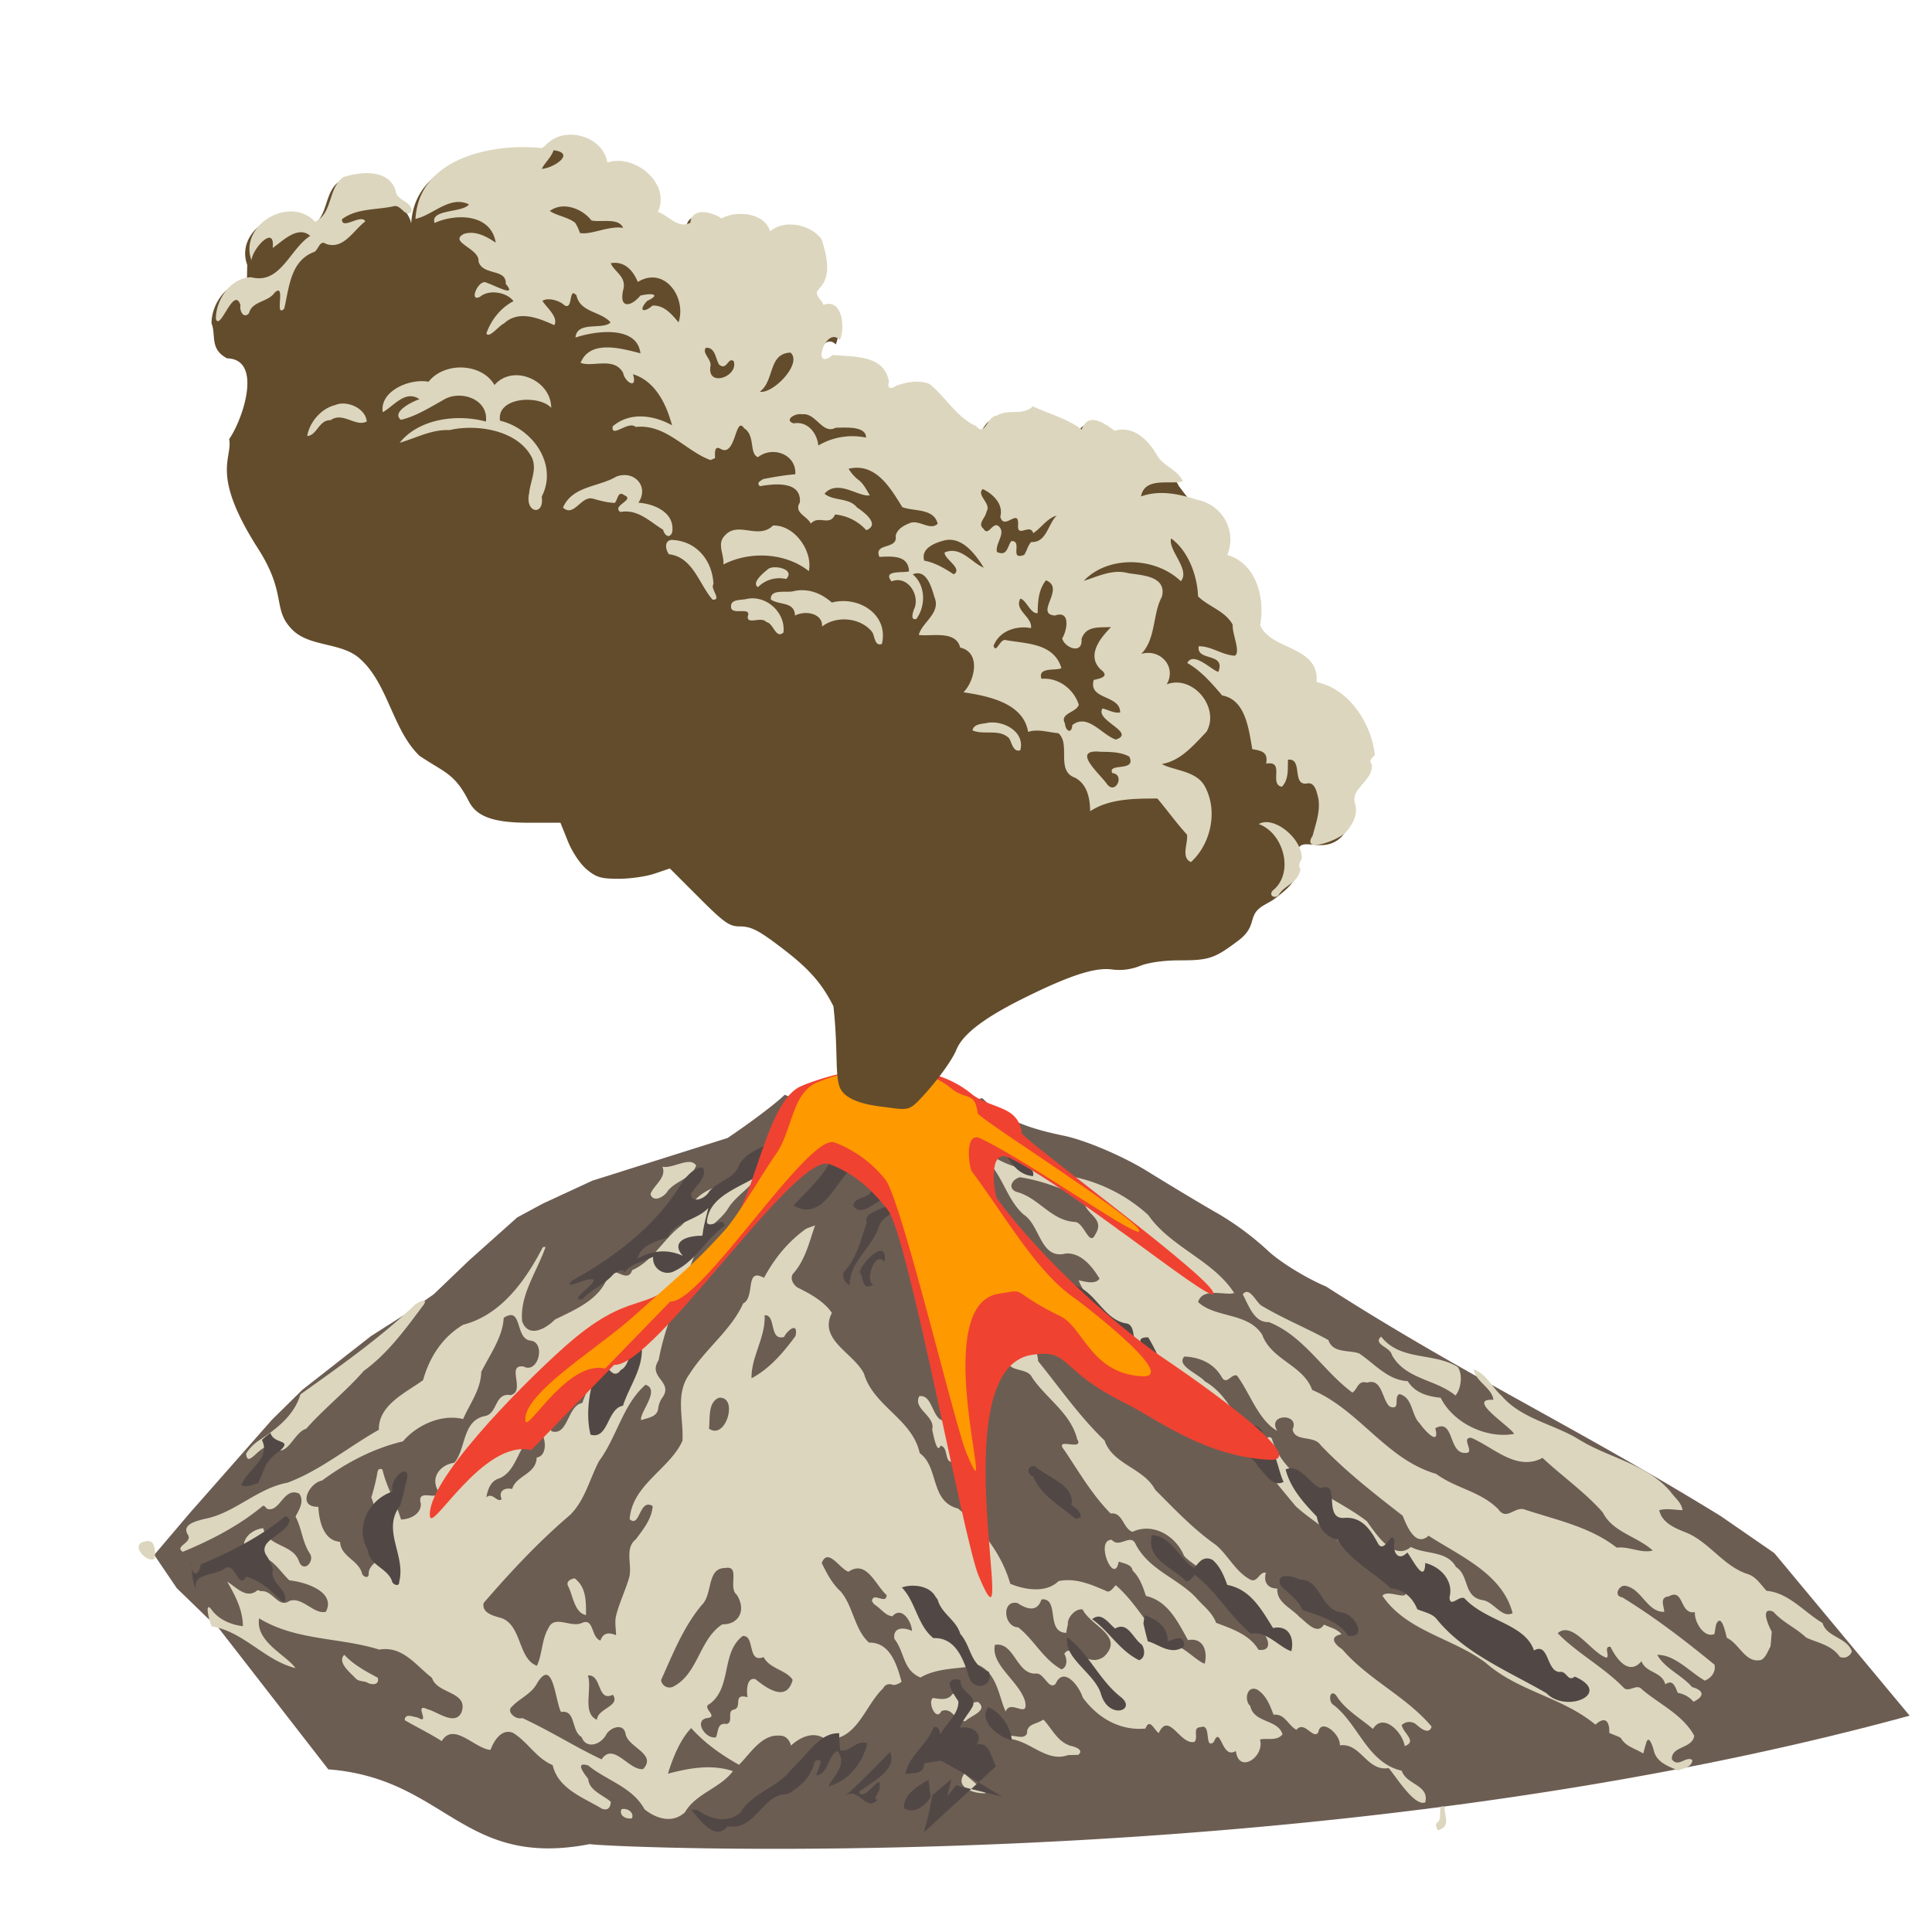
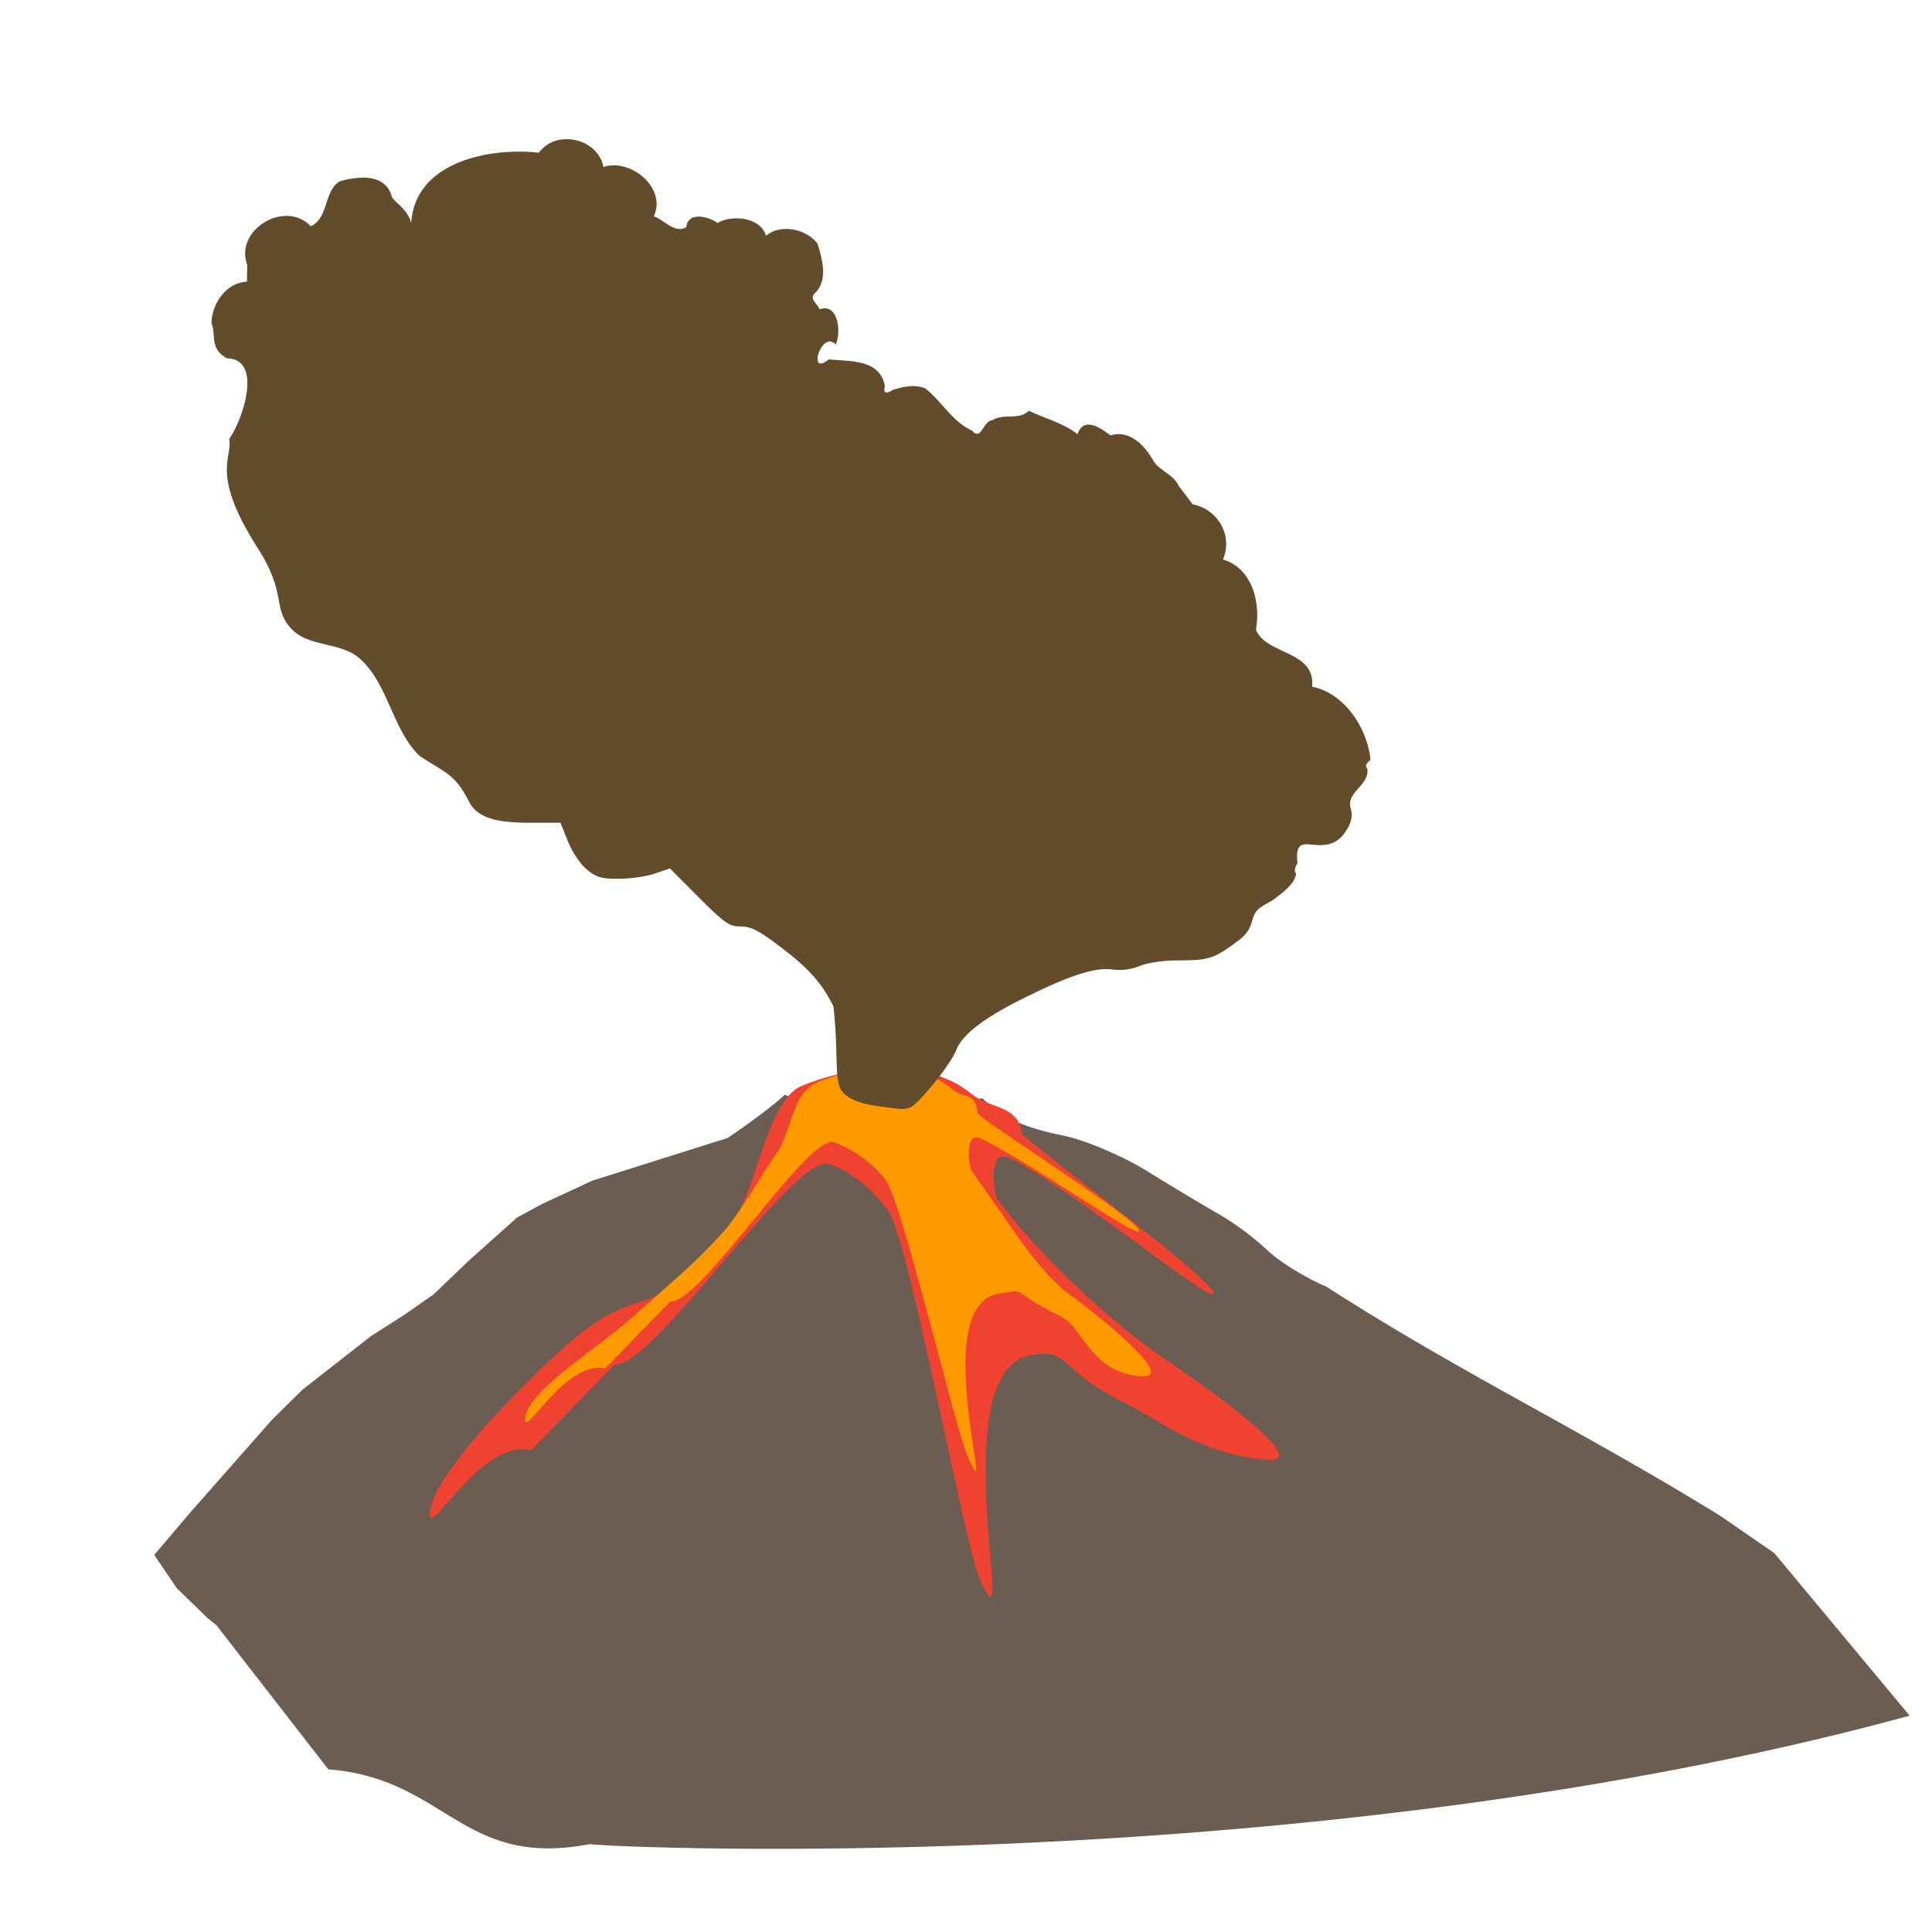
<svg xmlns="http://www.w3.org/2000/svg" id="Graphic_elements" data-name="Graphic elements" viewBox="0 0 1200 1200">
  <defs>
    <style>.cls-1{fill:#6c5d53;}.cls-2{fill:#dcd6be;}.cls-3{fill:#514846;}.cls-4{fill:#f04230;}.cls-5{fill:#f90;}.cls-6{fill:#634c2c;}</style>
  </defs>
  <g id="g7744">
    <g id="g7762">
      <g id="g7774">
        <path id="path7533" class="cls-1" d="M366.42,1145.39c-79.48,15.44-89.31-40.78-162.5-46.41l-69.48-89.49-5.4-4.37-19.25-18.69-14-20.65,22.08-26,51.1-58,18.86-18.58,42.58-33.32,21.24-13.56,17.71-12.39,22.16-21.23,29.71-26.52,15.89-8.59,30.78-14.25,84-26.51c14.51-9.73,30.47-21.82,35.48-26.86,36.9,15.49,88.33,8.79,122.77,2.14,12.39,12.17,25.24,18.08,50.66,23.31,13.36,2.76,36.63,12.66,51.72,22s35,21.3,44.32,26.56a180.54,180.54,0,0,1,30.25,22.46c7.36,7.09,23.83,17.29,36.61,22.67,85.84,55.06,155,87.16,245,142.52l33.32,23,84.08,101c-373.09,102-810.06,81.77-819.71,79.79Z" />
-         <path id="path10" class="cls-2" d="M610.56,714.51c-1.09,0-2,.68-1.91,2.35a38.49,38.49,0,0,0,4.28,4c10,9.59,12.42,24.14,22.8,33.46,10.49,6.68,10.39,28.43,26.44,24.22,9.49-.41,16.31,8.22,20.79,15.64-2.81,3.91-8.89,1.81-13,1.07,3.82,9.89,12.66,17.37,20.43,24.32,2.48,6.81.59,16.93,8.64,20.54,6,4,15.64-9.23,19.37.4,5.49,22.13,41.52,19.71,39.06,44.93,18.07,12.7,32.52,32.61,47.4,50.17,9.83,9,22.16,15.22,30.23,26.12,15.79-.35,27,13.79,36.9,24.28,5.47,10.49-9.56.4-13.36,5.12,14.94,22.16,43.65,26.16,64.2,41.69,20.28,17.81,47.51,21.28,68.13,38.39,5.32-4.9,8.84-3.24,8.6,5.12,2.35,1.11,4.88,1.83,7.16,3.12,3,5.43,8.86,6.49,13.94,9.7.52-2.09,1.1-4.16,1.71-6.21,1.65-6.26,4.12,1.7,4.84,4.38,1.69,7.26,9,9.76,15.08,12.38,3.26-1.3,8.8-2.09,8.81-6.53-3.86-2.75-8.72,5-12.67-.41-.45-8.34,12.64-6.52,13.9-14.6-7-13.06-21.57-19.56-32.53-28.89-3.09-3.66-7.38,1.7-10.94-.63-12.28-12.85-29.59-22-41.35-34.23,9.18-8.11,21,12.35,30.28,15.21,2.34-.86-2.08-7.34,2.53-6.74,3.7,7.68,11.52,18.15,19.24,8.91,2.73,7.48,12.68,6.26,14.79,14.38,4.8-3.37,6.12,1.54,7.75,5.3a16.06,16.06,0,0,1,9.77,5.53c7.32-3.6,6.21-7.15-.92-9.14-6.44-7.57-16.56-11.21-21.62-20,10.9-.17,20.23,10.62,29.55,16,4-1.52,7.08-5.54,6-9.92-18.3-15-37-29.39-57.22-41.78-5.78-.83-1.94-7.9,1.82-7.18,10.24,1.7,13.5,16.48,24.22,16.17-.23-4-3.11-9,2.89-9.63,9.42-5.34,6.63,11.6,16.14,9.78-.46,6.05,5.67,16.4,12.17,13.61.31-2,.59-4,1-5.93,3.37-7.45,5.75,5,6.68,8.32,8,3.71,11.43,16.17,21.5,13.67,2.86-1.89,4-5.46,5.59-8.33.39-3,.52-6.13.82-9.1-2.06-3.82-7.51-15.85.92-12.51,5.85,6.67,14.18,10.15,20.4,16.07,6.92,3.31,15.89,4.52,21,12.08,3.31,1.16,6.1-.27,7.44-3.44-3.14-8.85-15.7-8.82-18.21-17.64-11.5-6.78-21-18.82-34.8-20-3.56-3.81-6.45-8.77-11.72-10.42-14.87-4.78-23.49-19.38-37.62-25.53-6.91-2.75-15.5-5.92-17.33-14.15,4.74-1.29,9.66-.13,14.5,0-.65-4.87-5.13-7.93-7.74-11.8C1022.42,909,998.6,905.45,980,893.66c-15.56-9.31-35-12.41-47.33-26.7-5.89-5.21-9.57-13.81-17.35-16.43,1.43,7.9,11.29,11.4,12.29,18.91-17.36-.91,10,16.19,12.86,21.17-17,3.16-37.78-6.56-45.65-22.45-7.85-.77-15.85-2.89-20.45-10.3-12.52-.66-20.56-10.85-30.28-17.27-6.46-2.19-16.32,0-19-8.26-13.5-7.41-28.29-13.42-41.63-21.42-3.44-2.28-7.47-12.2-11.57-7,3.69,7,7.28,17.83,16.18,17.24,21.81,8.65,33.65,30.28,51.9,43.79,3.31-1.88,3.26-7.83,9.13-6.16,9.51-3,9.06,10.4,14.09,14.88,7.28,2.56,2-6.22,6.08-7.76,8.46,2.24,7.14,13,12.62,18.29,3.29,4.75,12.58,14.49,9.6,2.93,11.8-6.59,8,15.69,18.58,15.31,6.72.38-3.18-9.66,3.7-9.41,14.07,6,28.3,21.07,44.33,12.49,12.21,11.49,26.26,21.2,37.41,33.87,6.14,12.32,21.32,14.86,31.07,23.68-7.09,1.94-14.91-2.75-22.41-1.78C988,948.54,967,944.14,947.65,937.81c-6.7-2.95-11.68,7.39-17.14-.53C919.12,926,904.39,924.62,892,915.44c-31-8.93-47.84-39.83-77-52.12-5.47-15.47-25.17-18.45-31-34.22-8.82-14.09-29.12-10.29-39.85-20.39,2.93-9.56,17.47-3.68,22.42-5.62-13.14-20.43-39.31-28.24-53.38-48.43a98.94,98.94,0,0,0-52.08-24.72c-6.21-1.38-12.53-2.22-18.81-3.15a55.07,55.07,0,0,1-29.25-11.07,3.75,3.75,0,0,0-2.51-1.21Zm-136.75,6.22c-3.53,2.66-7.7,4.37-11.06,7.28-9.23,8.19-24.2,8.24-31.95,18.55,2.54,5.85-4.05,10.59-7.48,14.57-11.28,8.25-17.54,22-30.7,27.81-2.94,9.33-12.59-4.58-15,3.69-4.91,14.58-20.36,20.74-33,27-5.6,5.76-16.55,11.75-20.33,1-1.45-16,8.76-30.16,14.07-44.75,1.2-1.75-.92-1.89-1.57-.56-10.61,20.48-25.94,41.63-49.15,47.51-13,7.81-20.85,20.15-24.87,34.4-10.16,7.56-27.88,15.26-27.44,30.83-19,10.7-36.62,25.4-56.8,32.88-18.89,3.48-32.84,19-51.59,22.51-4.51,1.24-14.47,3.21-10.2,9.87,3.07,4.91-8.77,7.08-3.21,10.53,17.44-7.19,34.51-16,49.1-28,1.37-1.53,2.32.52,3.34,1.35,8.12,2.25,10.07-13.82,19.85-9.5,3.39,4.8,0,9.9-2.26,14.27,3.87,7.3,4.25,15.94,8.84,22.9,3.26,4.54-3.41,12.31-6.54,5.34-3.45-11.35-19.66-9.21-22.35-21-5.17.42-11.1,4.17-11.95,9.59a30,30,0,0,1,4,9.5c11.44-5.28,17.18,6.83,24.21,13.28,9.65,1,29.06,7,22.66,19.51-7.36,1.94-14.71-9.62-22.71-6.68-6.84,4.76-10.3-6.9-17.58-6.09l-2.13-.66c-6.79,5.88-13.1-1.72-18.88-5.26,4.93,8.53,9.66,17.45,9.74,27.64-7.26-.83-14.85-4-19.27-10-4.93-6.65-1.69,7-.11,10.17,19.68,3,32.72,21.06,52.06,25.89-5.63-8.08-25.08-16.4-22.59-30.91,23,14,49.93,11.7,74.6,19.4,14.52-2.46,22.47,9.6,32.76,17.55,3.08,10.19,22.83,8.28,18.35,21.35-4,8.7-14.82-.28-20.9-1.74-9.63-4.78,2.37,10.18-6.4,5-2.86-.3-7.79-2.9-8,1.67,7.6,4.43,15.54,8.25,23,13,7.37-12.21,20.67,4.85,30.31,5.47,2-5.42,6.62-13.37,13.86-10.64,9.23,5.55,14.53,15.86,24.75,20.1,3.33,14.71,18.86,20,30.47,27,3.93,1.67,5.58-1.1,5.59-4.24-4.74-4.21-13.45-6.94-14-14.17-2.11-2.83-8.86-11.12,0-8.37,11.52,9.44,27.21,13.14,35,27.23,7.32,5.86,17.27,9,25.09,1.84,6.89-11.84,21.72-14.78,29.79-25.55-13.13-4.47-27.29-1.9-40.35,1.58,2.84-9.44,7.61-21.3,14.43-28.33,8.43,9.35,18.71,16.63,29.7,22.81,6.91-6.79,13.94-18.86,24.84-18.12,4.05-.26,6.41,2.53,7.48,6.14,5.8-5.3,13.94-9.09,21.14-4.11,19.59,2.1,24.61-20.69,36.12-31.46,1.29-2.66,3.68-3,6.52-2a9.44,9.44,0,0,0,4.86-2.08c-2.88-10.48-7.12-24.56-20.2-24.26-9.26-8.37-9.69-22.59-17.73-31.9-5.18-4.66-8.76-11.58-11.64-17.54,3.84-10,11.36,3.87,16.6,5.41,11.39-7.64,16.62,8.23,23.7,14.5-.12,6.35-8.8-2.39-9.07,3.83l1.22,1.81c3.85,2.21,7.24,7.41,11.49,7.49,5.77-6.64,12,3.59,12.1,9.14-5.07-2.45-12-2.39-10.92,4.93,6.49,8.24,5.17,19.49,16.22,24,10.75-6.29,23.91-5.18,36.08-7.67,11.55,5,12.79,20.4,16.82,28.83,2.88-8.08,14.53,5.16,12-6.53-3.71-12.41-21.32-22.37-18.69-34.88,12.17-2.23,13.37,18.92,25.79,17.77,4.87-.13,7.73,10.56,11.91,6.42,5.11-11.44,14.9,1.87,16.8,8.37,9,12.54,23,20.93,39,19.4,2.69-6.85,5.28.75,8.25,2.81,6.38-13.75,13.08,7.41,22.16,5.5,2.74-2.74-1.52-9,3.84-9.14,7-2.91,2.06,14.29,8.19,9.2,4.5-11.1,4.75,11.22,13.71,5.55,1.85,14.64,18.05,3.52,15-7.07,3.48-1.27,10.46,1.32,14-3.29-3-9.53-17.71-6.79-20.06-17.6-3.89-3.37-2.17-13,4.23-10.2,5.59,3.34,8.08,9.82,10.23,15.65,7.15-.74,8.75,6.31,14.22,9.39,5-6.09,10.38,6.37,13.6,1.57,1.5-9.33,14,1.27,13.38,8.08,13-1.85,16.71,16.4,30.33,14.1,5.49,6.57,15.82,23.57,22.68,21.38,2.9-10.87-11.8-11-14.57-19.73-21.34-5-26.55-28.39-42.18-40.76-3.58-1.64-2.88-10.25,1.31-6.26,5.51,9.11,15.38,14.52,23,21.09,6.13-10.29,18.28,1.64,19.73,10.63,8-3-1-7.94-1.87-13.06a6.71,6.71,0,0,1,9.5.06c2.49,2.13,7.61,6.13,9.06.84-15.82-18.76-39.37-29.17-55.53-48-4.12-2.63-8.89-7.63-.41-9.34-2.73-3.3-7.23-4.15-10.91-6-4.23,7-11.08-1.66-15.15-4.65-5.12-5.69-14.41-9-13.83-17.71-6.32,0-8.63-4.48-7.08-9.8-4-.92-4.91,5.83-9.21,4.47-9.5-4.76-14-15.08-21.83-21.75-14-9.78-25.75-22.3-37.74-34.3-7.29-13.69-26.32-15.56-31.45-30.61-15.48-14.79-27.8-32.66-41.29-49.3-.62-13.29-13.81-22.13-21.42-32.46-5.87,3.22,7.39,7.29,4.16,12.39-2.85,6.39,1.41,13.06-1.65,19.69.94,7.69,12.25,4.1,15.24,10.64,8.93,13.2,23.81,21.9,27.93,38.14,4.85,8.12-15.1-1.81-7.88,7,9,13.4,17.22,27.69,28.71,39.28,7.57-1,7.52,9.13,13.52,11.4,12.3-5.86,26.63,1.92,32.14,15,6.51,7,19.09,10.89,18.64,22.55,12.44,0,11.46,18.84,23.7,20.92,7.48.62,15.73,16.41,3.8,14.76-5.36-9.38-16.84-13.17-26.33-16.74-2.42-6.67-8-10.42-12.35-15.51-11.19-12.06-29.38-17.25-37.59-33.32-3.08-7.09-10.06,2.85-14.82-2.73-10.84-.11,1.53,29.12,4.29,13.53,3.14,1.17,8,1.63,8.66,5.59,4.48,4.39,6.35,10,8.26,15.75,13.72,3.12,19.82,16.2,26.12,27.44,9.43-1.86,12.34,6.82,10.38,14.64-6.59-2.26-14.64-13.57-23.21-11.34-12.6-11.76-19.17-26.23-32-37.41-1.63,1.38-2.73,3.92-5.13,3.95-9.42-4.06-19.56-8.75-30.41-6.5-7.78,7.64-21.14,5.41-30,1.66C622,964.79,609.8,949.55,595.14,937c-17.63-4.38-11.82-25.84-23.89-34.42-4.59-21.19-28.45-28.92-34.55-49.18-6.05-12.84-28.63-21.07-20-37.92-4.69-7-13.32-11.85-21.17-15.69-3-1.73-5.35-6.36-2.48-9.2,7.23-8.25,9.95-20.21,13.19-29.45-1.82.66-3.66,1.31-5.49,2-11.26,8.06-19.62,18.34-26.22,30.56-12.1-6.77-5.23,12-12.94,15.9-7.41,16.5-23.36,28.07-33.21,43.7-9.24,12.39-3.67,27.76-4.5,41.66-8.14,17.8-31.23,27.15-32.79,48.65,6.58,5.72,5.83-13.2,14.27-8.19C405,943.12,399.48,950,395,956c-7.48,5.91-1.94,16.27-4.32,24.23s-6.1,15.5-8.11,23.66c-.81,3.9,0,7.85.09,11.79-4.31-1.89-8.06-1.7-9.69,3.31-6.06-2-3.86-14.32-11.55-10.95-6.78,3.19-17.13-5.29-20.79,3.24-4.26,7.07-3.89,17-7.18,23.35-11.65-4.33-9.25-24.53-21.66-29.51-4.7-1.41-12.68-2.94-11.41-9.45,16.74-19.41,34.29-38.2,53.81-54.8,9.25-9.32,12-22.18,17.9-33.4,11.06-14.89,14.71-35,28.85-47.38,9.59,3.06-4.13,17.61-2.69,22,4-1.47,9.86-1.87,10.55-7.12a14.87,14.87,0,0,1,2.42-6.63c7.67-10.28-9.31-12.52-2.14-23.48,4.35-23.48,14.43-44,22.73-66.42.61-13.39,14.67-18,20.73-28.35,6.29-9.89,21.55-16.5,21.27-29.36Zm-46.09,1c-4.94.12-11.76,4-16.3,2.91,2.89,6.69-5.49,11.59-7.39,17,1.61,5.71,8.77,1.6,10.6-1.76,5-6.54,14.93-7.75,17.77-16a5,5,0,0,0-4.68-2.13Zm205.53,9.46c13.75,2,27.62,7.4,40,13.45-.4,9.77,13.71,11.47,7.1,22-3.78,8.21-6.93-7.41-12.71-7.66-15-.89-22.53-15.26-36.45-18.72-5.59-2.45-2.41-7.74,2.11-9Zm62.13,25.32c6.11,0,9.83,5.48,9.06,11.87-4.6-1.74-16.71-5.9-10.31-11.8a10.59,10.59,0,0,1,1.25-.07ZM263.09,807.91c-1.66.05-5.13,2-6.07,3.17-21.69,20.53-46.21,37.71-70.42,55-3.83,12.92-14.44,21.2-25.67,28.55a27.61,27.61,0,0,0-8.07,8.22c.9,10.57,9.29-8,16.32-3.85,9.32,7.6,12.94-9.27,21-11.58,11.23-12.71,24.7-23.24,35.83-36,15.08-10.88,26.07-26.28,37.14-41,1.25-1.89.9-2.53-.1-2.5Zm54.17,8.9c6.18-.1,4,14.86,12.11,15.84,9.89,1,5,21-4.19,16.1-11.17-1.43,1.64,15.19-8,17.81-10.3-1.79-7.84,11.9-16.44,13.07-13.66,3.15-11.18,20.1-18.55,28.91-8.41,1.14-14.85,8.7-10.31,17.05,2.09,8.07-13.57-2.25-10.49,8.37.27,6.56-6.83,9.72-12.31,9.83-3.12-10.71-9.07-20.1-11.55-31.08-3.24-1.4-3,1.92-3.59,4.52a131.13,131.13,0,0,1-3.34,12.89c4.18,9.27,1.66,21,10.9,28.27.78,9.48-12.64,11-12.51,19.21.15,3.38-4.05,1.68-4.25-.82-2.56-7.94-13.26-10.22-13.48-19.13-10.52-.71-13.12-13.36-13.52-21.75-13.68.29-5.57-15,2.28-16.3,15.16-11.17,31.93-20,50.25-24.34,8.93-10.46,24.32-17.13,37.37-13.86,4.29-9.77,11-18.32,11.28-29.3,5.32-10.6,13.46-21.9,13.92-33.51a8.7,8.7,0,0,1,4.42-1.79Zm158.31.11c6.39.47,2.22,16.14,11.46,13.46,1.71-3.82,9-9.93,7.08-.57-7.47,10.14-16,20.29-27.32,26.24-.29-13.33,8.77-25.27,8.13-39.12a3.53,3.53,0,0,1,.65,0Zm-102,9.36c2.58.06.76,5.38-.24,7.32,1.39,14.17-7.65,25.51-11.6,37.81-9.41,1.5-8.78,21-19.3,17.52-3.13-15,.68-32.92,7.11-46.95,8.93-.44,13.28-10.77,21.47-14.8a5.26,5.26,0,0,1,2.56-.9Zm484.27,3.91c-5.38,4.77,5.76,6.54,6.62,11.28,8.39,15.4,27.53,15.19,39.53,25.32,3-3.21,5-12.4,1.46-17.71-14.86-9.25-35.62-3.55-47.61-18.89ZM735.57,842.57c9.61.38,18.43,4.18,23.33,12.88,3.13,5.2,6-2.63,9.46-1,8.11,11,13.25,27.67,25,34.33-6.8-10.87,14.29-11.15,9.49-1,1.42,8.07,13.23,3.47,17.41,9.8,15.63,16.39,33.17,30,50.95,43.85,2.62,6.46,8,19.79,16.12,12.43,19.58,12.73,45.9,23.63,52.18,48.13-6.9,3.4-11.76-7.5-19-8.18-11.7-2.26-7.75-15.1-16.17-20.54-5.67-10.32-18.95-7.61-28-12.41-10.69,8.94-21.45-7.8-27.36-16-20.6-16-51-24.19-59.09-51.57-5.76-3.66.37,8.4-4.17,5.21-17.08-10.09-20.35-31-37.39-40.52-3.64-4.49-18.14-9.79-12.67-15.42ZM571.84,867.13a5,5,0,0,0-.84.08c-4.26,7.91,10.15,12.22,8,20.77.61,2.69,3,15.76,5.12,10,5.22.66,2.16,10.75,7.63,10-.3-8.64-.94-17.4-2.91-25.83-9.87,2.89-8.66-15.22-17-15Zm-124.71,1c11.52-.12,3.51,26.71-6.78,19.17.82-6.15-.87-16.27,6.22-19.14l.56,0ZM335.78,889.91c3.3,2.72,4.46,14.42-2.45,15.4-.26,10.4-12.91,11.15-15.22,19.53-4.92-1.15-8.74,1.59-6.5,6.26-2.78,2.64-5.41-4.44-9.53-1.12.86-4.81,2.66-10.16,7.87-11.67,13-5.15,11.66-25.81,25.83-28.39ZM240.4,935.13c5.4.11,2,10.54,1.44,14.86-5.28-1.38-9.37-13-2.65-14.74a6.17,6.17,0,0,1,1.21-.13Zm-148.55,22a6.11,6.11,0,0,0-1.61.32c-8.87,1.15-1.47,11.26,4.3,11.23l1.49-.5c.49-3.93.49-11.27-4.18-11ZM452,973.77c7.19-.11.33,12.66,5.66,16.8,6.19,10,.85,18.56-9,18.33-14.43,9.34-14.85,30.47-30.35,38.62a5.26,5.26,0,0,1-7.7-4c7.31-16.16,13.7-32.72,25.24-46.59,7-6.62,2.95-23.05,14.56-23a8.77,8.77,0,0,1,1.63-.21Zm-95.13,6.57c-2.65.47-5.58,2-3.89,5.08,3,5.87,3.8,16.26,11,17.74,0-8.27.3-17.27-7.08-22.82Zm291,13c10.12.4,1.69,20.54,14.41,20.86a36.34,36.34,0,0,1,1-5.18c-.48-4.62,5.15-10.32,9.2-9.31,4.73,10,26.27,16.52,13.3,29.18-7.9,5.94-15.26-2.15-21.16-3.64a3.48,3.48,0,0,0-3.53,2c1.75,2.91,2.08,8.3-1.8,9.64-11.38-6.37-16.87-18.21-26.82-26.1-9.26-.31-10.51-17.33-.42-15.09,5.13,3.45,12.1,6.25,14.82-2.28a9.23,9.23,0,0,1,1,0ZM462,1016.17c6.8.22,2.2,17.12,12.33,13.07,3.62,7.32,14.34,8.06,18,14.2-3.73,13.86-15.67,5.58-23.11-.47-5.66-1.51-5.58,7.9-4.88,11.21-9.89-2.71-2.6,6.69-8.89,7.76-4.06,1.32.29,7.6-4.06,8.86-6-1-5.12,4.63-6.67,8.24-6.65,1.51-14.48-11.1-4.84-12,6.27-1.11-4.47-6.38,1-8.75,13.84-10.41,6.88-31.74,20.41-42.14a4.23,4.23,0,0,1,.7,0Zm-248.13,11.64c-4.67,4.57,3.62,11.07,7,14.64,1.74,1.93,4.51,1.59,6.79,2.38,2.84,1.85,8.21,2.14,7-2.75-7.49-4-15-8-20.81-14.27Zm125.35,12.44c5,.2,6.33,17.24,9.2,23.08,9.44-1.56,6.21,11.8,12.84,15.61,3,8,12.45,4.5,15.49-2,2.7-3.94,10.14-6.84,11.74-.42,1,8.83,19.87,12.67,11,22.27-8.76,1.19-18.47-17.08-25.83-6-16.59-7.83-32.47-18-49.3-25.7-4.07,1.37-10.29-4.15-6.23-7.23,4.54-4.86,12-7.83,15.42-14.25,2.34-3.9,4.19-5.42,5.71-5.36Zm26.72.39c7.8.25,5.1,16.66,14.7,12,5,7.13-9.53,8.47-9.85,15.52-9.38-3.9-2.82-19.14-5.64-27.52a5.32,5.32,0,0,1,.79,0ZM591.73,1052c-2.81,4.44-7.82,3.28-12.28,2.63-3.44,2.7,2,14.93,5.28,8.15,7-2.76,8.47,6.82,14.91,6.24,3.17-3.37,14.83-6.63,7.68-12-6,1.81-10.81-5.18-15.59-5Zm55.9,16.28c-3.56,2.6-9.88,2.35-9.71,8.23-2,5.5-11.46-1.37-13.11,3.47,14-.36,24.48,15.18,38.56,10.14l6.38-.15c3.88-3.24-2.53-5.17-4.9-5.65-7.87-2.46-11.34-10.28-16.48-16l-.74-.08ZM599,1101.65c-6.41,8.58,6.3,12.72,13.37,12.13C608.18,1109.37,603.48,1105.6,599,1101.65Zm296.71,20.28c-2.66.11.54,8.81-3.46,10.34-.68,1.62,0,3.13.86,4.56,8.47-2.46,3.83-8.75,4.13-14.37a3.11,3.11,0,0,0-1.53-.53Zm-508.41,1.62a5.6,5.6,0,0,0-1.3.2c-1.69,4.09,3.15,6.45,6.57,5.58C393.81,1125.93,390.36,1123.45,387.25,1123.55Z" />
-         <path id="path7509" class="cls-3" d="M540.85,686.69c-20.51,4-38,15.9-58.35,20.72-7.81,5.16-19.2,7.8-23.57,16.44-2.84,8.33-13.43,9.79-18.57,16.44-1.87,3.41-9.4,7.69-11.24,2,1.9-5.46,10.72-10.56,7.49-17.18-5.62.16-9.12,4.7-12.44,8.4-15.68,26.79-41.1,46.52-68.84,61.89-5.69,5.46,5.46.48,8.39-.29,16.49-3.88-13.49,13.68-2,11.89,5.7-6.25,14-9.27,19.36-15.66,2.13-1.52,8.16-4.44,5.73.31,3.91-6.52,12.27-8,18.87-11A9,9,0,0,0,418,789.92c13.88-6.15,20.24-20,32.07-28.55-.49-6.16-9.17,2-11-2.07,1.22-19.94,28.9-22.95,41.4-36.23,5-2.51,10.36-9,16.67-6.74,3.53-8.74,18-19.76,27.59-18,.57,1,1.13,2,1.72,3.08,3.79-2.52,8.8-1.9,9.44,2.87a6.26,6.26,0,0,1,4.56-.39c-.23-2.85-.09-8.26,4.45-6.22-.19,13.73,11.74-9.46,14.7,3.72,4.56,2.85,1,8.07,1.59,12.25,12.08-6.2,4.28-23.53-7.4-24.76a72.62,72.62,0,0,1-13-2.19Zm33.31,5.15c-1,0-2.09.07-3.15.16-.85,4.84-2.06,10.11.43,14.69,4.62-12,2.76,13.64,12.32,4.31-9.81-11.15,5.19-4.54,10.53.85,8.82-2.05-.82-11.86-4.82-14.82,8.64-3.37,10.56,7.21,15.39,11.64,6.74-1.61,12.16,7.65,19.73,7.54,3.18,6.67,8.49,13.63,17,14.3,2-5.89-10.43-8.7-5.35-12.78-9.39-2.66-8.79-14.25-16.46-18.12-15.46-1.61-30-8.1-45.63-7.77Zm-54.68,18.82c-2.91,15.85-16.14,26.66-26.57,38.15,18.15,10.34,26.13-15.35,36.3-23.15-10.36,1.2-2.13-11.21-9.73-15Zm34.74,12.08c-7,2.46-8.06,11.39-12.63,16.41-1.79,5.53-10.75,3.93-11.72,9.69,7,9.51,16.9-9,25.58-3.57-2.84,6-19.93,6.51-17.1,14.11-3.26,9.32-5.88,21.34-13.4,29.77-3,2.91-.35,7.48,2.85,9.13-.25-14.06,13-22.56,17.67-35.2,3-11.07,17.92-10.5,22-20.05-3.73-7-9.77-13-13.23-20.29ZM439.87,750.31c.1.61-3.28,11.89-3.52,17.24-9.56-.12-20.13,3.4-12.24,12.48-9.3-4.25-18.93-3.55-28.13,1.68,2-8.25,11.26-10.74,18.81-13,3.9-10,18-10.62,25.08-18.36ZM602.55,762.1c-1.87.2-3.08,2.14-2.7,7-5.58,5.78-17.36,21.87-1.29,20.17-1.53-9.33,6.13-16.21,15.51-17.65-2-4-8-9.93-11.52-9.54ZM547.2,776.89c-4.15-.18-12.28,8.69-13.21,13.3,2.88,4.34,1,11.5,8.42,7.9-5.54-3.19,1.57-22,6.92-14.09.82-5.08-.25-7-2.13-7.11Zm116.5,20.59c-4.23.47-1.09,5.13.11,7.22,12.28,8.14,19.49,21.36,31.63,29.54,5.24,11.86,20.1,17.67,22.69,32,10.64,9.39,17.92,22.58,31.81,29.32,8.6,9.21,25.59,3.31,31.51,15.47,4.29,4,8.72,13,15.8,9.43-4.11-9.24-4.37-20.06-12.69-26.89,1.12-7.12-7.15-10.93-13.06-7,3.57,7-7.9,4.67-8.84-.48-9.8-4-6.43-16-13.77-21-6.34,2.47-2.75,13.19-9.85,13.31-13.6-13.15-16.13-32.19-25.88-47.75-2.47,0-6.61.11-4.1,4.68-7.28,1.57-2.54-10.8-8.73-13.21-15.84-1.94-20.27-23.13-36.63-24.61Zm-66.87,27.93c-4.34,6.23-3.94,24.4,7.28,19.37,5.52-3.12,2.45,9.51,8.72,7.85-1.3-10.3-9.9-20.62-16-27.22Zm-200.59,8.65c-4.53,0-4.79,14.4-10.55,16.74-5.15,7.28-8.88-3.75-12.36-6.81-6.54,14.19-10.2,32.18-6.54,47.12,11.28,3.23,10.18-16.26,20.17-18,3.93-12.39,13.3-24,11.51-38.08a3.68,3.68,0,0,0-2.23-1ZM168,890a42.55,42.55,0,0,0-5.31,4.41c5.73,11.56-9.24,18.36-12.84,28,3.15,1.84,7.1-.42,10.41-1.07,1.78-3.84,3.36-7.77,5-11.65a28.3,28.3,0,0,1,8.4-8.41c8.6-7.64-3.63-3.86-5.66-11.31Zm83.08,24c-3.09.12-8.68,6.55-7.31,12.42-15.58,5.31-23.45,23.15-15.14,36.61.44,8.9,11.88,10.92,14.78,18.79.26,2.5,4.78,4.1,4.54.72,4.27-16.77-11.13-32.06.67-47.51a121.78,121.78,0,0,0,3.26-13c2-5.94,1.05-8.14-.8-8.06Zm390.72-3.37c-4.29.33-3.91,5.11,0,6.56,4.62,11.46,16.69,18.16,26.09,26,7.39,0,.79-6.79-2.45-8.28,2.69-12.07-14.44-17.13-22.72-24.3a7.05,7.05,0,0,0-.92,0Zm160,1.35a8.39,8.39,0,0,0-3.28.7c2.93,11.57,11.11,20.7,19.4,29.33,1.11,7.06,5.41,12.49,12.83,14.3,8,13.11,22,19.93,33.1,30.2,8.14.68,13.74,6.13,16.43,13,4,1.76,8.76,2.5,11.74,5.74,17.2,21.54,44.85,32.73,68.5,46.4,12.33,12.84,41.5.2,17.58-10.3-4.34,3.68-4.92-3.7-9.31-2.88-8.38-.08-6.55-18.74-16-13.33-5.65-16.62-29.88-18-43.18-32.41-3.29-2-9.05,6.29-9.28-.68,2.63-9.88-5.29-18.86-15.09-21.24-.28,13.81-8.15-3-11.17-6.54-5.79,6.09-9.3-.76-7.92-6.65-1.37-9-6,8.07-10.18,1.2-4.4-8.19-10-17.22-21.52-16-12.76.45-1.65-23.57-14-18.49-6.05-1.95-11.32-12.34-18.65-12.31ZM177.38,941.84a1.51,1.51,0,0,0-1,.57c-15.27,12.4-33.25,21.6-51.66,29.21-1.22,6.79-4.46,7.15-5.77,2.32.45,4.54.73,9.23,2.86,13.09-2.56-10.08,11.76-8.25,17.8-12.78,6.4-4.55,8.65,13.82,13.2,5.1,8.69,2.2,15.47,8.49,21.89,14.88l2.28.61c2.06-8.06-9.7-11.46-7.45-19.85a29.26,29.26,0,0,0-4.43-9.4c-5-9.66,14.22-12.56,14.86-21.92-.82-.6-1.63-1.89-2.58-1.83ZM119,973.94c-.14-1.45-.3-2.89-.55-4.28A18.21,18.21,0,0,0,119,973.94Zm596.41-20.42c-3.58,15.6,13.23,20,21.41,28.75,2.55-.09,3.67-2.65,5.38-4.07,13.89,10.85,21.2,25.16,34.88,36.62,9.07-2.44,17.89,8.67,25,10.77,1.92-7.87-1.37-16.48-11.36-14.39-7-11.08-13.75-24-28.43-26.79-2.15-5.74-4.27-11.26-9.13-15.55-5.76-2.82-8.55,1.58-11.39,5.12-9.22-5.47-14.25-20.15-26.31-20.46Zm82.77,25.38c-2.79.22-4.51,1.8-2.69,5.93,4.74,5,10.76,8.6,13.49,15.2,10.18,3.34,22.49,6.85,28.4,16.09,12.74,1.36,3.61-14.22-4.37-14.66-13.08-1.78-12.45-20.66-25.69-20.33a19.18,19.18,0,0,0-9.14-2.23Zm-231.25,6a20.31,20.31,0,0,0-6.78,1.12c8.77,9.11,9.54,23.32,19.59,31.46,13.92-.61,18.74,13.36,22,23.77,2.38,9.46,15.66,6.9,12.48-2.88-11.87-4.24-10.71-15.52-17.81-23.6-2.5-8.66-11.68-12.43-14-21.24l-1.34-1.79c-2.66-4.95-8.72-6.86-14.22-6.84Zm144.19,18.38a35.27,35.27,0,0,0-.91,5.21c.84,3.68,1.72,7.31,2.7,11,6.31,1.35,14.33,9.26,22.6,3.13-.05-7.74-5.5-4.87-10.28-3,.3-8.92-6.38-13.61-14.1-16.34Zm-29.2.85a5.86,5.86,0,0,0-3.56,1.62c10.76,7.64,16.88,19.35,29.14,25.44,4.1-1.43,3.62-6.82,1.7-9.68-5.63-3.91-8.62-14.6-16.58-10-3.14-2.48-6.62-7.63-10.69-7.42ZM662.93,1017c-2.52,12.58,16.45,22.11,20.67,34.42,4.53,17.29,22.84,11,12.7,2.74-13.55-10.48-19.91-27.2-33.37-37.16Zm-69.49,26a4.31,4.31,0,0,0-3.73,2.59c.64,4.21,3.37,7.62,5.56,11.21.2,8-7.67,13.64-11.19,20.41-.42-2-1.64-6.23-4.33-4.08-4,10.56-15.2,17.38-17.44,28.73,4.94-.67,12,.24,11.62-6.63l10.68-1.64,14.78,8.34,23,14-28.57-7.08-5.52,6.91L591,1105l-11.94,10-2.25,11.9-3,11.24,44.82-41.07c-2.89-5-3.8-15.14-11.88-13.67,4.25-6.79-3.36-11.89-10.53-10.17,1.51-4.61,5-8.33,7.43-12.48,4.68-7.6-7.94-9.54-7.06-17.25a8.88,8.88,0,0,0-3.17-.39Zm-8.83,50.59-1,1.44Zm29.23-33.25c-6.52,8.36,6.3,18.72,14.66,20.71C627.63,1072.31,621.44,1063.37,613.84,1060.43Zm-93.62,16.22c-11,.29-18,12-25,18.72-1.26,1.39-2.58,2.73-3.94,4-8.36,11-24.08,14.27-31.15,26.28-8.17,7.32-18.83,4.44-26.75-1.24-1.41-.13-2.81-.23-4.21-.35,5.26,6.1,15.29,20.27,22.68,10.34,17.92,3,21.15-20.16,37.16-19.87,8.18-4.51,15.26-11.22,16.88-20.43,7.54-3.59,1.53,5.31,1.13,8.72,7.93-1,7.11-12.57,13.16-15.11,6.18,8.27-1.88,14.77-5.65,21.86,12.67-2.89,21.87-15.64,24.12-26.75-6.74-2.37-10.8,5.83-16.82,4.36-.33-3.51-.59-7-.58-10.56Zm32.68,11.54c-8.52,8.54-18.73,19.51-28.77,28,9.06-7.75,13.53,10.15,21,1.68-3.44,0,1.14-4.72,1.11-6.84,2.14-12.62-9,9-12.75,2.18,8-6.53,23.84-13.36,19.43-25Zm23.88,17.36c-6.72,3.65-16,9.41-15.25,17.65,6.26,3.91,13.52-1.57,16.5-7l-1.25-10.66Z" />
        <g id="layer1">
-           <path id="path12619" class="cls-4" d="M381.45,847.72C406,849.59,494,715.56,515,723c14.41,5.14,26.25,15.3,36.43,28.55,12.88,16.74,47,204.78,56.49,227.43,26.88,64.11-24.59-128.68,33-137.44,24.26-4,15.89,9.35,58.26,30.13,18,8.83,48.79,33.07,89.15,35C819,908.24,724.79,845,724.79,845,694.32,824.69,648,783.26,619.48,744.79c-1.79-1.9-6.52-32.33,7.21-25.76,36.92,17.65,123.64,89,126.88,84.73,4.75-6.21-118.34-95.88-118.89-100-2.38-17.71-19.38-14.58-31.39-24.43-27.23-22.33-73-18.32-105.52-4.81-20.6,8.55-28.12,63.46-41.42,82.38-10,14.26-21,22.56-32.33,35-22.91,25.22-31.69,7.33-73.89,45.12-28.55,25.55-85.4,83.55-83.09,104.77,1.11,10.16,33.18-48.08,62.93-41.14Z" />
+           <path id="path12619" class="cls-4" d="M381.45,847.72C406,849.59,494,715.56,515,723c14.41,5.14,26.25,15.3,36.43,28.55,12.88,16.74,47,204.78,56.49,227.43,26.88,64.11-24.59-128.68,33-137.44,24.26-4,15.89,9.35,58.26,30.13,18,8.83,48.79,33.07,89.15,35C819,908.24,724.79,845,724.79,845,694.32,824.69,648,783.26,619.48,744.79c-1.79-1.9-6.52-32.33,7.21-25.76,36.92,17.65,123.64,89,126.88,84.73,4.75-6.21-118.34-95.88-118.89-100-2.38-17.71-19.38-14.58-31.39-24.43-27.23-22.33-73-18.32-105.52-4.81-20.6,8.55-28.12,63.46-41.42,82.38-10,14.26-21,22.56-32.33,35-22.91,25.22-31.69,7.33-73.89,45.12-28.55,25.55-85.4,83.55-83.09,104.77,1.11,10.16,33.18-48.08,62.93-41.14" />
        </g>
        <g id="g7708">
          <path id="path7710" class="cls-5" d="M416.3,808.39c19.32,1.47,85.55-104.68,102-98.8A73.43,73.43,0,0,1,550,732.79C560.1,746,592.9,884.9,600.37,902.71c21.14,50.42-25.31-92.25,20-99.14,19.08-3.11,5-2.35,38.36,14,14.15,6.94,19,35.71,50.72,37.25,24.12,1.18-41-47.8-41-47.8-24-16-42.5-49.32-64.91-79.58-1.41-1.49-5.13-25.43,5.66-20.26,29.05,13.88,95.76,61,98.31,57.69,3.73-4.89-99.8-70.19-100.23-73.4-1.87-13.93-7-7.74-16.48-15.49-21.41-17.56-57.42-14.4-83-3.78-16.2,6.73-15.39,29.77-25.86,44.65-7.89,11.22-23.25,37.89-32.14,47.67-18,19.84-23.43,23.68-56.62,53.4-22.45,20.09-68.66,47.8-66.84,64.49.87,8,26.1-37.81,49.49-32.35Z" />
        </g>
        <g id="g7698">
          <path id="path7522" class="cls-6" d="M351.26,86.48a20.79,20.79,0,0,0-16.59,8.37c-30.12-3.42-77.14,5.44-79.26,43.9-2.17-9.67-11.86-13.49-12.36-17.69-2.68-8-9.66-10.67-17.24-10.75h0a51.14,51.14,0,0,0-15.19,2.49c-9.58,6.68-6.57,22.68-17.59,27.71-15.87-16.7-47.54,2.15-39.47,24L153.37,175c-12.76.39-21.91,13.71-22,25.81,3,7.39-1.39,15.89,9.67,21.77,22.28.48,10,37.66,1.3,50.15,2.28,12.34-11.92,21.32,17.93,68,18.33,28.66,8.47,37.6,21.42,50.52,10.57,10.55,30,7.69,41.3,17.41,18.07,15.47,20.56,44.33,37.49,60.72,15.87,10.71,21.77,10.82,30.69,28.25,4.77,9.57,15.33,13.38,37,13.38h19.92l4.65,11.56c2.66,6.63,7.63,14.05,11.65,17.41,6,5,8.91,5.85,19.91,5.85,7.09,0,17.14-1.44,22.32-3.21l9.44-3.21,18,18c15.58,15.58,18.95,18,25.23,18,7.32,0,11.78,2.29,26.56,13.58,16.67,12.72,24.53,21.63,31.8,36,3.24,29.28.45,45.29,4.92,52.22,5.78,8.84,24.68,10,28.94,10.64,11.8,1.79,13.62,1.38,19.13-4.3,9.95-10.22,20.59-24.59,23.41-31.58,3.76-9.32,16.62-19.32,39.85-31,29.48-14.8,46-20.29,56.68-18.83a34.35,34.35,0,0,0,17.54-2.21c5.23-2.1,14.7-3.43,24.24-3.43,18.6,0,21.94-1.12,36.73-12.24,10.69-8,6.84-13.78,12.14-19.17,3-3,7.32-4.42,10.68-7,3.83-3,7.79-5.9,10.76-9.86a12.91,12.91,0,0,0,2.37-5.66c-1.83-2.13,0-4.51.84-6.6-2.51-22.47,13.92-2.69,27.53-16.37,4-4.88,7.55-10.78,5.57-17.47-3.22-10,11.64-14.19,10.32-24.6-2.15-2.22.36-4.1,1.94-5.65-1.91-19.07-15.64-41.19-36.22-45.36,1.92-22.77-28.42-19.53-34.94-35.38,3-16.89-2.21-38.14-20.46-43.62,6.24-15.11-3.12-31.11-18.84-34.31l-8.68-11.44c-3.35-7.35-12.16-9.33-16.11-16.19-5.22-9.26-14.53-18.68-26.27-15.15-6.49-4.91-16.54-11.86-20.5-.77C661,263,649,259.86,639,255.15c-6.24,6.09-15.34,1.34-22.54,5.84-5.81.11-7.11,13.38-12.59,6.5-12.66-5.73-18.65-18-29.21-26.29-6.65-2.54-13.75-1.16-20.3,1.06-2.16,1.44-6.28,3.45-4.75-2.49-3-17-22.27-15.19-34.88-16.56-13.61,11.3-4.49-18.58,4.36-9.27,3.6-7.7,1.51-26.2-10.13-21.77-.95-3.34-6.33-6.3-3.08-9.85,8.67-7.93,4.93-21.09,1.94-30.86-6.8-9.48-23.37-12.56-32-5-3.44-11.67-21.07-13.18-30.18-8-5.74-4.1-18.4-7.25-19.35,2.64-7.59,4.12-13.48-4.51-20.2-6.7,8.23-17.82-14.54-36.31-31.32-30.67-2-11.08-12.94-17.58-23.52-17.28Z" />
-           <path id="path7527" class="cls-2" d="M353.93,83.68a20.81,20.81,0,0,0-16.6,8.37c-30.12-3.42-77.14,5.44-79.26,43.9,10.87-2.3,21.37-14.77,33.2-9-3.88,5.35-24.2,2.81-21.35,11.54,12.89-5.84,34.94-6.12,38,12.25-5.72-3.85-12.56-7.65-19.7-5.49-10,5.15,9.78,9,9,17.1,2.41,9,17.52,4.28,16.89,13.92,7.52,9-6.86.89-11.55-.5-5.07-3.49-11.91,12.55-4.34,8.52,5.67-4.76,16.7-2.75,20.72,2.79-7.87,4-13.84,11.55-16.84,20,1.6,3.47,7.92-4.94,10.94-6.16,9.14-8.57,21.71-3.27,31.25,1.05,2.74-5-4.93-11.05-7.38-15.09,3-2.14,10.24-.51,13.47,2.57,5.84,4,2.53-11.82,7.66-6,2.41,10.76,14.91,9.74,21.17,16.74-4.29,5-20.88-1.14-21.77,9.45,13.41-4.44,38.33-7.27,40.35,9.81-11.89-3.07-31.32-8.65-37.16,5.91,7.37,2.92,20.92-4,26.42,6.29,1.07,5.74,9.11,10.62,6.1.78C407,236.67,413.9,251,417.4,264.14c-11.32-6.25-26.07-8.54-36.84.66-1.17,7.86,9.71-3.76,14.24.38,18.86-2,30.7,14.72,46.45,20.57.94-.38,1.89-.77,2.84-1.19.06-2.69-.66-8,3.31-5.86,9.73,6,9.22-21.14,14.74-12.74,7.22,4.49,3,15.87,8.68,18,9-7.18,23.91-1.8,23.16,10.59-6.68.59-13.29,1.71-19.87,3-1.78,1.16-4.54,2.3-2.1,4.43,8.93-1.57,25.81-3.45,24.81,10.09-4,6.49,4.49,8.31,6.78,13.17,4.95-5.62,11.73,2,15.1-5.69a29.87,29.87,0,0,1,19.36,9.77c8.94-3.57-1.5-11.26-5.73-14.12-5.12-6.32-14.54-3.8-20.21-8.54,8.24-9.34,21.18,2.24,28.11,1-1.87-3.14-3.58-6.57-6.27-9a25.54,25.54,0,0,1-6.89-7.5c16.8-4,26,11.9,33.34,23.82,7.06,2.78,19.56.5,22,10.32-4.72,4.69-11.76-3.09-17.71-.22-3.63,1.42-7.56,3.72-8.4,7.82,1.55,8.75-13.86,3.94-10.08,13,7.9-.38,18-1.2,18.41,9-3.74,1.11-16.77-1-10.86,6.2,10.28-4.13,18.17,9.3,13.8,17.64-.62,2.09-2.2,6.7,1.6,5.69,6.09-8.42,5.66-21.12-2.29-27.7,8.68-3.64,11.75,8.27,13.55,14.27,4.14,9.72-7.79,15.57-9.75,23.34,6.85,1.23,23.15-3.23,25.69,7.89,13.35,3,8.85,21.09,2.06,27.75,14.45,2.23,37.17,6.31,40.15,24.6,6.12-2,12.66.32,18.78.82,7.9,6.7-1.77,23.33,10.32,27.63,7.62,4,9.36,12.87,9.43,20.83,12.16-8,28.15-7.83,41.75-7.89,6.39,7.56,11.67,15.08,18.39,22.4.87,5.06-4,14.36,2.47,17.07,12-10.77,17.2-31.43,8.55-47.15-5.34-9.67-19.26-9.62-26.64-13.73,11.91-2.1,19.78-11.79,27.73-20,8.61-14.94-8.44-35.69-24.71-29.49,6.38-10.93-4-22.37-15.78-18.92,9.21-9.42,6.91-24.68,12.84-35.56,3.09-12.91-12.55-13.23-21-14.6-9.69-2.65-18.55,2-27.52,4.77,15-15.91,44.39-15,60.23.25,6.2-7.07-8.25-19.58-6-26.59,10.53,7.65,16.29,23,16.7,36,6.65,6.46,17.16,9.23,21.55,17.66-.47,5.55,5.09,16.8,1.34,19.19-7.92-.37-14.62-6-22.47-5.86-1.59,9.64,17,3.57,12.2,15.91-4.16-1-15.39-13-19.3-5.54,8.72,5,15.28,12.72,21.7,20.2,14.79,2.6,16.55,21.81,18.69,33.34,5.9,1,9.91,1.82,8.62,9,12-2.21,1.48,13,9.78,14.33,4.35-4.61,3.54-11,3.76-16.78,9.47-1.23,2.18,16.29,11.76,14.76,5.23-1.1,6.17,5.84,7.12,9.37,1.28,8-1.59,15.48-3.52,23-7.62,11.6,16.15,2.95,20.76-2.25,4-4.89,7.55-10.79,5.57-17.47-3.22-10,11.64-14.2,10.33-24.61-2.16-2.22.35-4.1,1.93-5.65-1.91-19.07-15.63-41.19-36.21-45.35,1.91-22.77-28.43-19.54-35-35.39,3-16.89-2.21-38.14-20.46-43.62,6.24-15.11-3.12-31.11-18.84-34.31-11.32-3.54-23.09-6.19-34.72-2,2.28-12.53,18.54-7.08,26-9.43-3.35-7.35-12.16-9.33-16.11-16.19-5.22-9.26-14.53-18.68-26.27-15.14-6.49-4.92-16.53-11.87-20.5-.77-8.24-6.59-20.28-9.73-30.3-14.43-6.25,6.09-15.35,1.33-22.55,5.83-5.81.12-7.1,13.38-12.58,6.5-12.67-5.73-18.66-18-29.22-26.29-6.65-2.54-13.75-1.16-20.3,1.06-2.16,1.45-6.28,3.45-4.75-2.49-3-17-22.27-15.18-34.88-16.55-13.61,11.3-4.49-18.59,4.36-9.28,3.6-7.7,1.51-26.2-10.13-21.77-1-3.33-6.33-6.29-3.08-9.85,8.67-7.93,4.93-21.09,1.94-30.86-6.8-9.48-23.37-12.56-32-5-3.44-11.66-21.07-13.17-30.18-8-5.74-4.11-18.4-7.26-19.35,2.63-7.59,4.12-13.48-4.51-20.2-6.7,8.23-17.82-14.54-36.3-31.32-30.67-2-11.08-12.93-17.58-23.52-17.28Zm-10.08,9.65c14.19,1.75-.12,11.18-7.37,11.56C338.54,100.88,342.3,97.86,343.85,93.33ZM228.47,107.51A51.14,51.14,0,0,0,213.28,110c-9.58,6.68-6.57,22.68-17.59,27.72-15.86-16.7-47.54,2.14-39.47,24,.51-7.34,14.8-22.7,13.15-7.74,5.2-3.29,15.42-14.47,23.31-7.48-12.87,8.38-18.51,30.39-36.65,25.7-12.75.38-21.91,13.71-21.95,25.8,2.59,8.23,11.13-21.11,15.3-8.48-.81,3.61,2.05,8.79,5.27,5,2-7.65,11.86-6.78,15.93-12.75,7.42-6.88-.52,16.11,5.95,10,3.11-13.24,3.82-29.95,18.83-35.36,2.59-1.76,3.33-7.59,7.22-4.89,10.88,3.68,16.92-8.51,24.31-14-2.46-5-14.71,5.69-14.49-1.34,9.26-7,21.61-5.65,32.36-8.14,4.5-.93,7,7.46,10.78,3.49.8-6.68-9.43-6.67-9.83-13.21-2.68-8-9.66-10.66-17.24-10.75Zm121.47,20.72c6.56-.13,13.46,3.57,17.37,8.68,5.88,1.37,17-1.9,19.74,4.64-8.61-1.58-20.43,4.65-26.9,3.13a23.57,23.57,0,0,0-2.95-6.33c-4.36-3.5-11.73-4.47-15.7-7.32a14.52,14.52,0,0,1,8.44-2.8Zm31.8,35c7.42,0,11.79,5.63,14.43,11.9,16.36-10.12,30.42,9.43,25.29,25.11-4.17-5-8.92-10.79-16.15-10.44-5.75,4.92-9,3.13-3.32-2.91,8.59-4,3.28-5.11-4.25-3.29-6,7.23-13.61,8.29-10.51-4.14,1.8-7.86-5.83-10.71-7.89-16a15.68,15.68,0,0,1,2.4-.19ZM439.06,216c5.36.19,5.37,7,7.61,10.46,4.93,4,5.3-4.75,9-2.21,3.35,9.59-16.57,16.67-14.41,3.3,1-4.23-5.62-8.39-2.77-11.55ZM491,219c7.67,6.69-10.93,25.88-19.08,24.29C481.24,236.42,477,219.58,491,219Zm-205.29,9.24c-7.54.11-15,3.11-19.52,8.87-11.53-2.23-30.5,5.7-28.46,18.92,6.91-3.77,13.88-14.09,22.82-8.09-4.74,1.59-17.58,8-11.56,12.82,9.21-2.11,17.67-7.53,25.93-12.08,10.33-6.89,28.65-1.19,26.89,13.16-18-4.85-41.46-1.85-53.58,13.16,10.22-2.9,19.8-8.37,31-7.87,15.7-3.73,42.18-.67,51.24,17.25,3.15,7.35-1.1,14.53-1.79,21.87-2.87,12.67,9.68,14.4,7.78,2.24,10.31-20-5.71-42.46-25.88-47.18-2.29-14.83,24.37-16.21,31.78-8,0-17.25-23.78-27.45-35.22-14.15-4.27-7.44-12.86-11-21.41-10.9Zm-73.06,22.39a12.59,12.59,0,0,0-4.58,1c-8.55,2.09-15.86,10.62-17.26,19.21,6.14-.39,7.23-10.17,14.55-9.83,7.46-5.52,15.7,4.47,22.43.78-.53-6.59-8.2-11.31-15.14-11.12Zm284.64,6.58a4.88,4.88,0,0,1,.78.12c8.86-1.23,12.69,12.89,21,8.33,4.94.05,18.95-1.45,18.85,6.15a41.55,41.55,0,0,0-29.65,4.9c-.74-7.59-6.52-15.32-15.38-13.74-5.77-2,.34-6,4.4-5.76ZM387.85,295.08a14.25,14.25,0,0,0-5,.92c-11,6.56-27.33,5.75-33.15,19.26,6.69,6.29,11.07-7.21,18.34-5.61,4.53,1.26,9.1,2.62,13.85,2.69,1.92-2.21,1.92-7.82,5.95-4.7,6.82,2.86-8.14,6.32-2.55,10.37,10.94-2,18.27,6,26.57,11,.74,3.27,3.82,6,5.64,1.68,1.93-12.27-11-17.76-21-18.46,5.81-8.42,0-17.11-8.58-17.17Zm222.53,8.68c5.56,2.57,13.11,8.83,10.93,17.15,2.32,9.32,12.06-6.65,11,5.88-.09,7.18,7.57-1.88,9.45,4.37,5.07-3.33,8.56-9.21,14.6-10.94-5.52,5.29-6.3,16.92-15.81,16.43-2.19,2.2-2.71,5.49-4.42,8-9.62,3.65-.58-8.94-8-8.56-2.53,3.28-2.39,9.74-8.93,6.74-1.12-5.41,5.89-11.68,1.08-16-3.77-3.08-6.38,6.8-9.4,1.58-4.1-3.25,1.52-6.91,1.82-10.6,3.39-5-6.51-10.14-2.3-14.05ZM480.13,326.41c-9.26,9.18-22-3.29-30.2,6.54-4.77,5.15.09,11.87-.64,17.66,16.33-8.42,38.42-7.47,53.1,4.11,2.56-12.28-8.76-28.74-22.26-28.31Zm109.93,8.86c9.5.17,16.76,10.49,21,17.35-7.75-3.16-14.32-13.65-24.33-9.49-.4,4.13,11.52,9.93,5.69,13.62-5.68-3.71-11.47-7.22-18.32-8.5C571.66,340.49,581,337,587,335.56a13.14,13.14,0,0,1,3-.29Zm-173.23.09c-4.5.88-3.32,6.13-1.39,8.88,15,1.73,18.67,18.53,27.15,28.21,6.07.55-1.69-7,.56-9.61-.7-15.2-11.08-27.22-26.32-27.48Zm64.87,17a8.68,8.68,0,0,0-4.2.77c-2.72,2.19-11.11,8.76-6.72,11.57a18.66,18.66,0,0,1,17.55-5.06c4.29-4.53-1.67-7.18-6.63-7.28Zm168.05,8.11c12.24,4.89-7.48,20.86,5.49,21.86,9.9-3.55,7.59,9.23,4.53,14.18,1.18,5.6,12.81,10.54,12,.37,2.77-8.44,11.18-7,18.33-7.39-6.45,6.59-15.48,17.33-6.56,26.25,6,4.42.05,5.64-4.17,6.57-3.71,12.5,16.57,9.16,16.37,20.22-4,.58-7.27-1.63-10.91-2.49-5.15,7.36,21.32,15,8.2,19.31-8.75-3-17.41-16.47-27-9-.38,5.92-4.25,3.68-4.57-1-3.53-6.45,7.32-6.71,8.58-11.7-3.2-9.75-12.59-16.89-23.19-16.06-2.51-7.67,9.6-4.72,12.41-6.67-4.82-15.72-21.94-15-35-17.42-3.29-.27-5.49,8.59-7.16,3.7,3.47-9.29,14.15-12.81,23.3-11.08.89-7.11-10.74-11.05-6.58-18.35,3.9,1.26,6.24,9.58,10.68,9.05.12-7.1.51-14.62,5.2-20.4Zm-151.68,6.1a23.44,23.44,0,0,0-4.93.56c-4.21,1.33-14.88-1.72-14.35,5.23,5.18,3.74,14.69,1,15,10,6.73-3.56,17.39-1.17,16.8,6.81,8.62-6.79,23.71-5.93,31.19,3.44,1.56,2.65,1.54,9.12,6,7.32,4.27-18.66-14.89-30-31.13-25.68-5.18-4.61-11.57-7.71-18.56-7.65Zm-31,5.06a16.63,16.63,0,0,0-3.41.41c-3.05.8-9.71-.05-9.6,4.54-.37,6.37,13.11-.38,10.36,6.3-.43,5.49,8.53-.31,11.53,3.48,4.48.51,5.8,10.83,10.66,6.51,1.36-11.24-8.6-21.45-19.54-21.24Zm149.41,77.1a16.86,16.86,0,0,0-3.86.39c-3.22.61-7.77.56-8.59,4.54,7.29,3.14,16.64-1.27,22.79,4.95,1.64,2.76,2.49,8.78,6.9,7.39,2.78-10.32-7.93-17.19-17.24-17.27Zm64,18.06a29.45,29.45,0,0,1,3.08.14c5.94.11,12.45.05,17.84,3,4.78,9.78-13.69,3.61-10.55,10.24,8.25.87,1.84,14.15-3.43,6.61-4.28-6-20.33-19.73-6.94-20ZM786.6,510.66a9,9,0,0,0-4.78,1.18c15.45,5.49,22.4,30.47,8.62,41.36-2.91,3.59,2.4,5.46,4.2,2,2.82-4.12,7.79-5.91,10.76-9.87a12.87,12.87,0,0,0,2.37-5.65c-1.83-2.13,0-4.51.84-6.6,0-10.71-12.61-22.3-22-22.44Z" />
        </g>
      </g>
    </g>
  </g>
</svg>